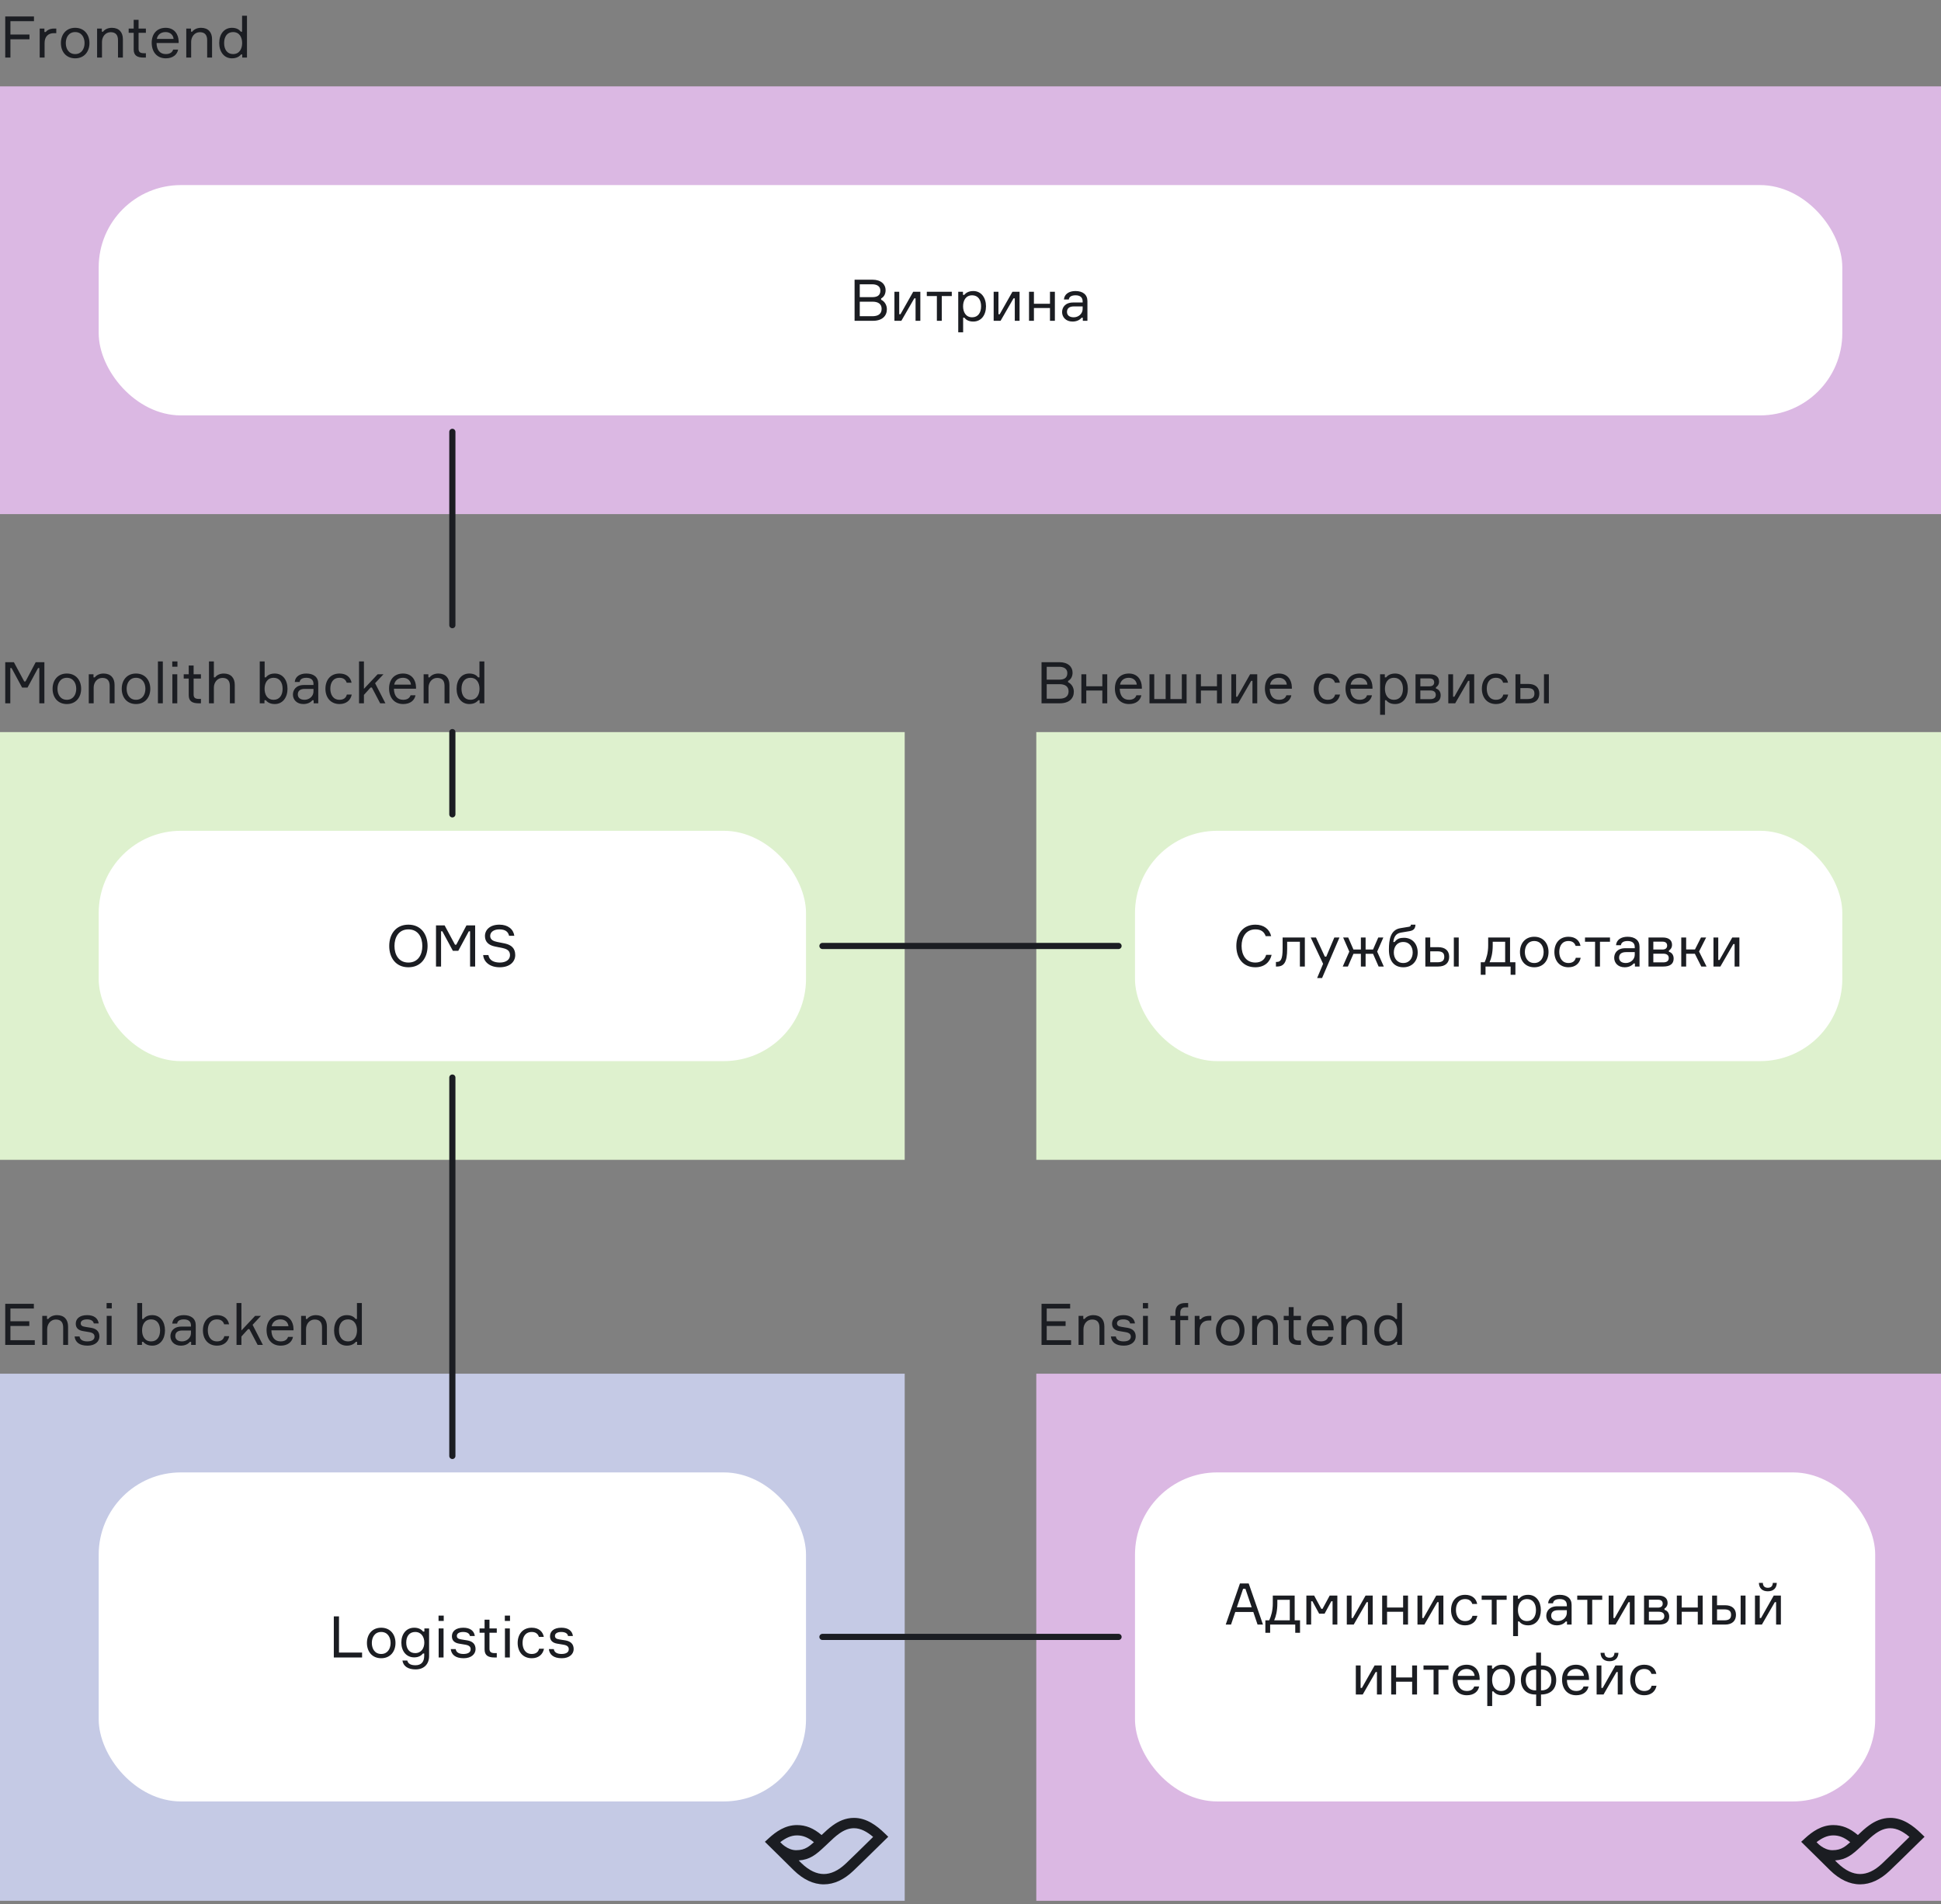
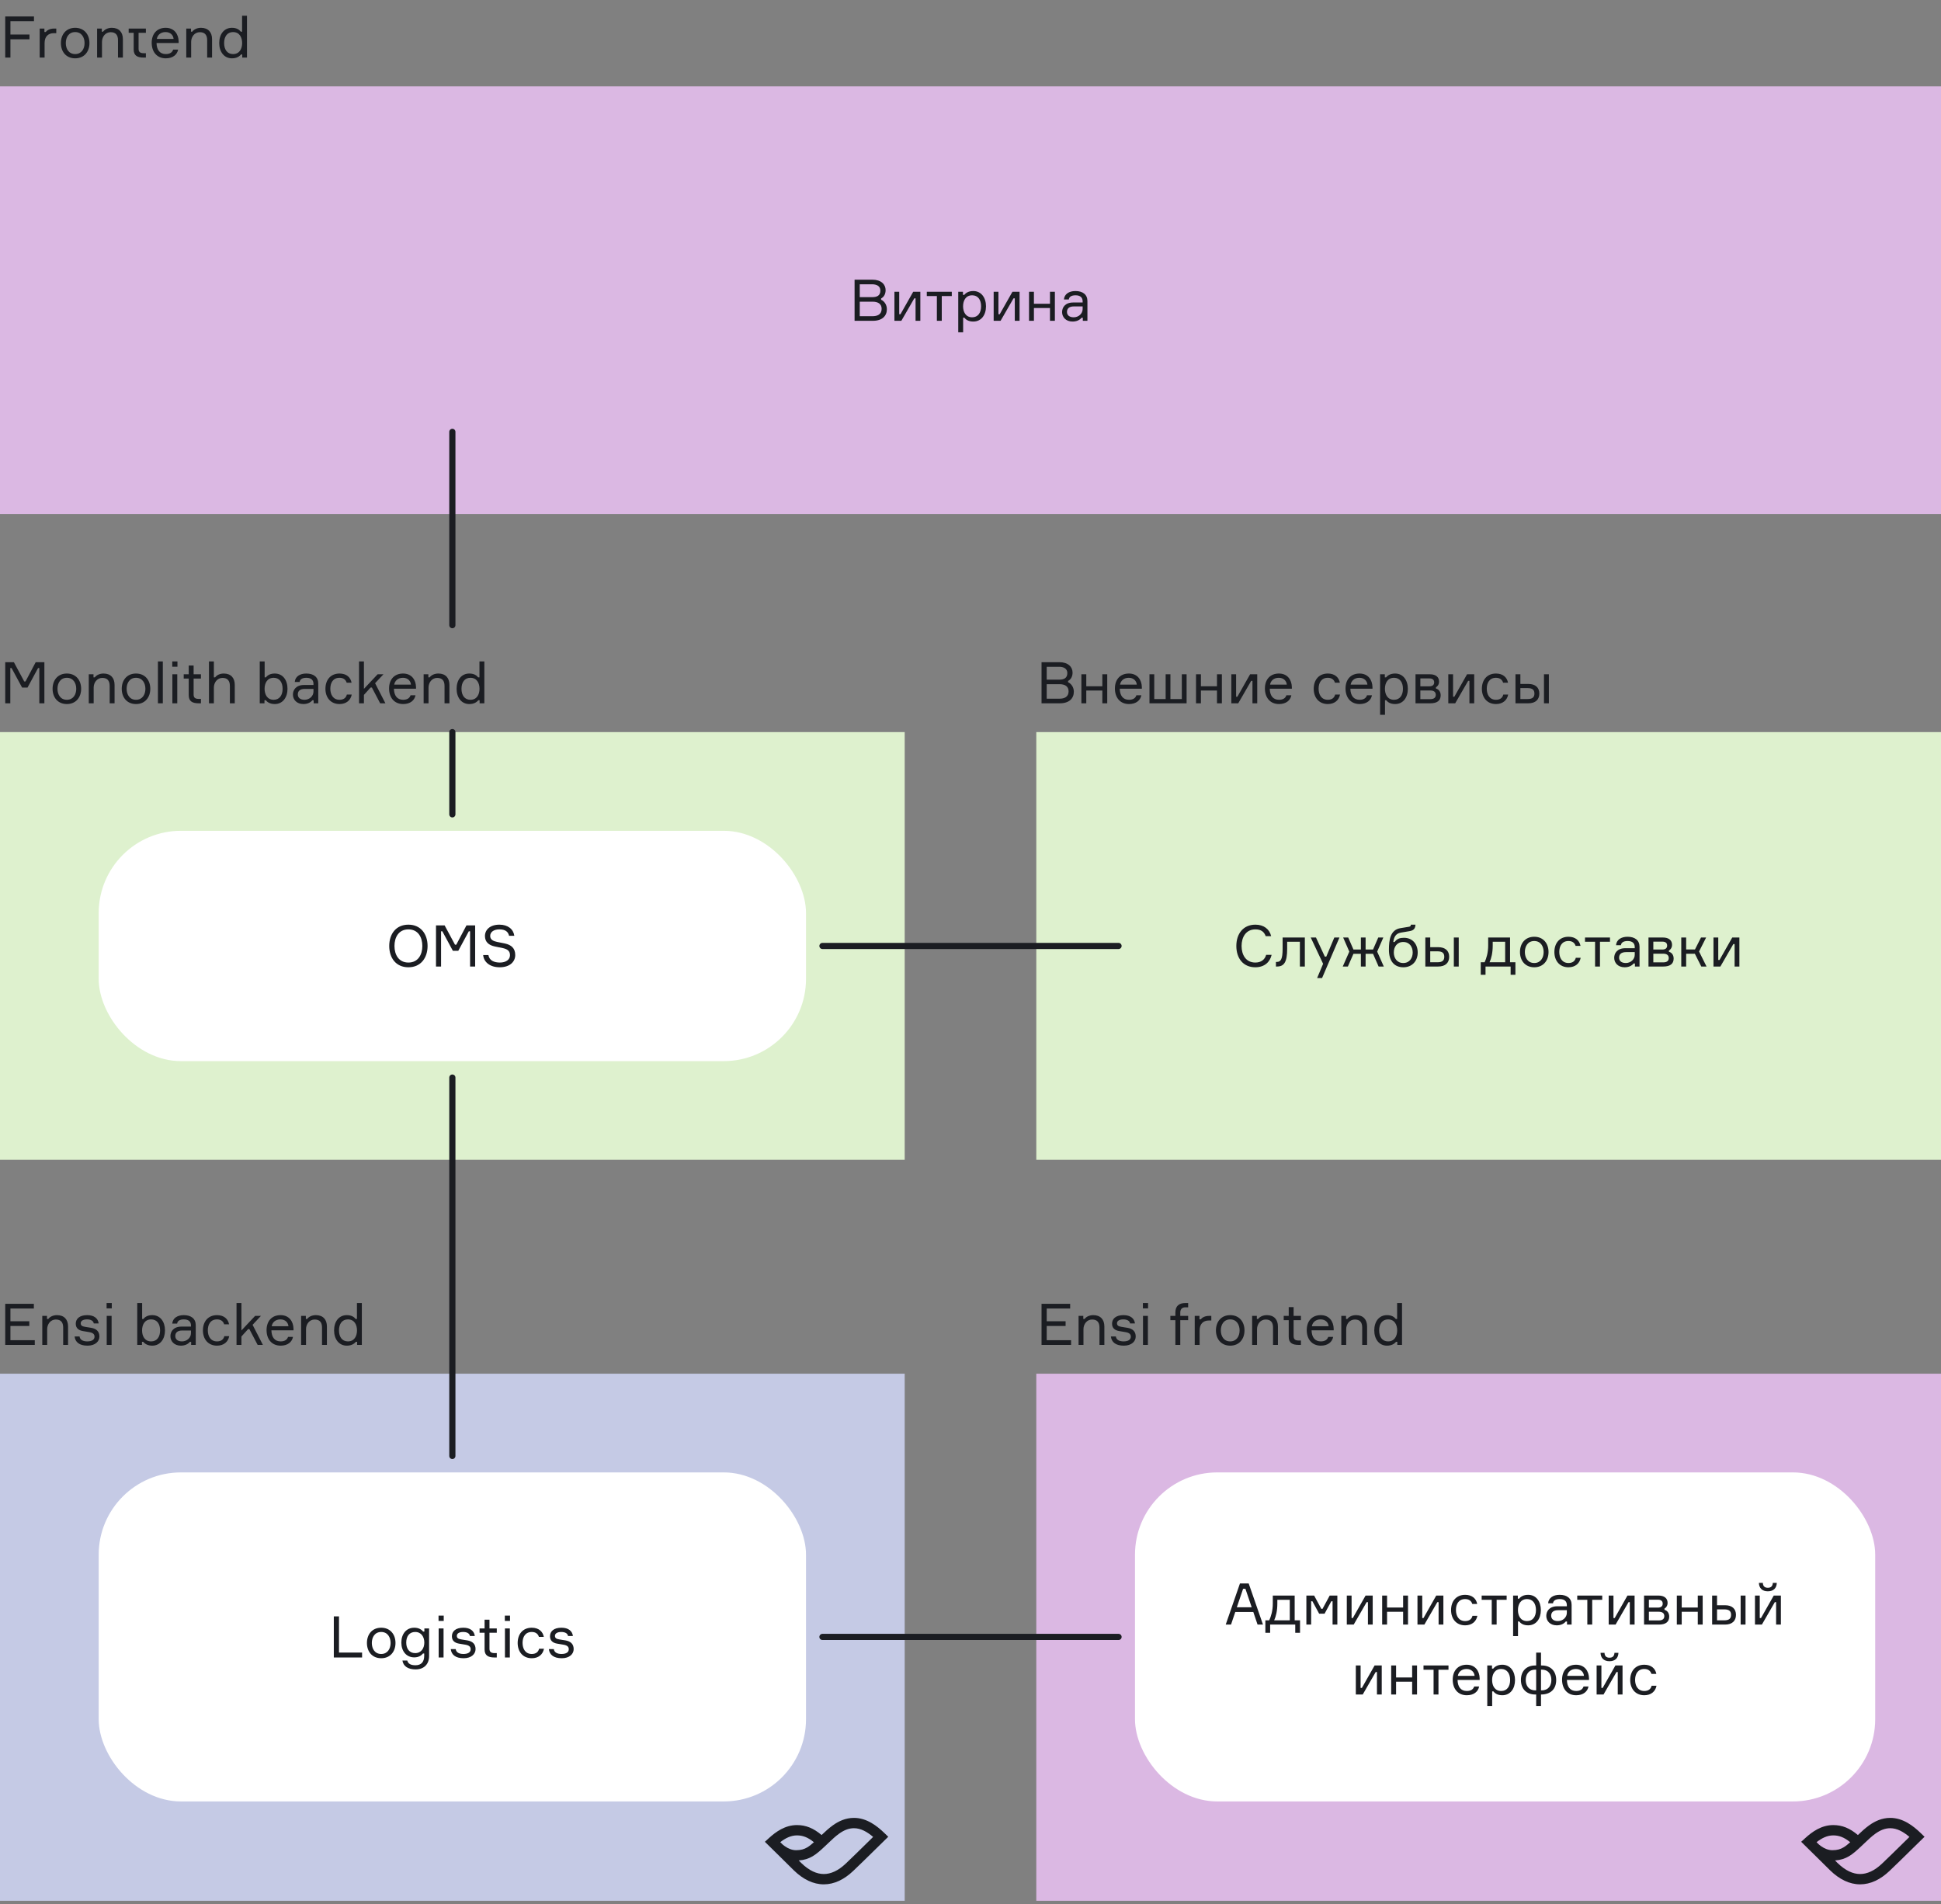
<svg xmlns="http://www.w3.org/2000/svg" width="472" height="463" viewBox="0 0 472 463" fill="none">
  <rect x="0" y="0" width="472" height="463" fill="#808080" stroke="none" />
-   <path d="M8.26 5.152V4.004H1.274V14H2.534V9.548H7.168V8.4H2.534V5.152H8.26ZM13.684 6.944H13.152C12.13 6.944 11.458 7.35 11.108 7.784H10.8V6.944H9.652V14H10.842V10.472C10.842 8.918 11.696 8.064 13.096 8.064H13.684V6.944ZM18.282 6.762C16.07 6.762 14.81 8.386 14.81 10.472C14.81 12.558 16.07 14.182 18.282 14.182C20.48 14.182 21.754 12.558 21.754 10.472C21.754 8.386 20.48 6.762 18.282 6.762ZM18.282 13.146C16.714 13.146 16 11.858 16 10.472C16 9.086 16.714 7.798 18.282 7.798C19.836 7.798 20.564 9.086 20.564 10.472C20.564 11.858 19.836 13.146 18.282 13.146ZM29.883 14V9.52C29.883 7.826 28.931 6.762 27.195 6.762C26.243 6.762 25.459 7.154 25.067 7.7H24.759V6.944H23.611V14H24.801V10.178C24.801 8.932 25.641 7.826 26.901 7.826C28.091 7.826 28.693 8.47 28.693 9.772V14H29.883ZM33.698 6.944V4.816H32.508V6.944H31.29V7.98H32.508V12.026C32.508 13.524 33.404 14 34.93 14H35.476V12.936H34.958C34.006 12.936 33.698 12.572 33.698 11.858V7.98H35.476V6.944H33.698ZM43.442 10.052C43.4 8.316 42.392 6.762 40.292 6.762C38.15 6.762 36.89 8.232 36.89 10.402C36.89 12.572 38.122 14.182 40.32 14.182C42.07 14.182 43.092 13.258 43.316 12.054H42.112C41.902 12.726 41.314 13.146 40.32 13.146C38.864 13.146 38.108 12.138 38.066 10.458H43.442V10.052ZM40.264 7.798C41.454 7.798 42.14 8.568 42.21 9.464H38.136C38.29 8.568 38.99 7.798 40.264 7.798ZM51.566 14V9.52C51.566 7.826 50.614 6.762 48.879 6.762C47.926 6.762 47.142 7.154 46.751 7.7H46.443V6.944H45.294V14H46.484V10.178C46.484 8.932 47.325 7.826 48.584 7.826C49.775 7.826 50.377 8.47 50.377 9.772V14H51.566ZM58.868 3.822V7.7H58.56C58.168 7.196 57.524 6.762 56.404 6.762C54.458 6.762 53.31 8.344 53.31 10.472C53.31 12.558 54.458 14.182 56.404 14.182C57.524 14.182 58.21 13.734 58.602 13.244H58.91V14H60.058V3.822H58.868ZM56.67 13.146C55.256 13.146 54.5 12.04 54.5 10.472C54.5 8.904 55.256 7.798 56.67 7.798C58.238 7.798 58.882 9.086 58.882 10.472C58.882 11.858 58.238 13.146 56.67 13.146Z" fill="#1B1D22" />
+   <path d="M8.26 5.152V4.004H1.274V14H2.534V9.548H7.168V8.4H2.534V5.152H8.26ZM13.684 6.944H13.152C12.13 6.944 11.458 7.35 11.108 7.784H10.8V6.944H9.652V14H10.842V10.472C10.842 8.918 11.696 8.064 13.096 8.064H13.684V6.944ZM18.282 6.762C16.07 6.762 14.81 8.386 14.81 10.472C14.81 12.558 16.07 14.182 18.282 14.182C20.48 14.182 21.754 12.558 21.754 10.472C21.754 8.386 20.48 6.762 18.282 6.762ZM18.282 13.146C16.714 13.146 16 11.858 16 10.472C16 9.086 16.714 7.798 18.282 7.798C19.836 7.798 20.564 9.086 20.564 10.472C20.564 11.858 19.836 13.146 18.282 13.146ZM29.883 14V9.52C29.883 7.826 28.931 6.762 27.195 6.762C26.243 6.762 25.459 7.154 25.067 7.7H24.759V6.944H23.611V14H24.801V10.178C24.801 8.932 25.641 7.826 26.901 7.826C28.091 7.826 28.693 8.47 28.693 9.772V14H29.883ZM33.698 6.944H32.508V6.944H31.29V7.98H32.508V12.026C32.508 13.524 33.404 14 34.93 14H35.476V12.936H34.958C34.006 12.936 33.698 12.572 33.698 11.858V7.98H35.476V6.944H33.698ZM43.442 10.052C43.4 8.316 42.392 6.762 40.292 6.762C38.15 6.762 36.89 8.232 36.89 10.402C36.89 12.572 38.122 14.182 40.32 14.182C42.07 14.182 43.092 13.258 43.316 12.054H42.112C41.902 12.726 41.314 13.146 40.32 13.146C38.864 13.146 38.108 12.138 38.066 10.458H43.442V10.052ZM40.264 7.798C41.454 7.798 42.14 8.568 42.21 9.464H38.136C38.29 8.568 38.99 7.798 40.264 7.798ZM51.566 14V9.52C51.566 7.826 50.614 6.762 48.879 6.762C47.926 6.762 47.142 7.154 46.751 7.7H46.443V6.944H45.294V14H46.484V10.178C46.484 8.932 47.325 7.826 48.584 7.826C49.775 7.826 50.377 8.47 50.377 9.772V14H51.566ZM58.868 3.822V7.7H58.56C58.168 7.196 57.524 6.762 56.404 6.762C54.458 6.762 53.31 8.344 53.31 10.472C53.31 12.558 54.458 14.182 56.404 14.182C57.524 14.182 58.21 13.734 58.602 13.244H58.91V14H60.058V3.822H58.868ZM56.67 13.146C55.256 13.146 54.5 12.04 54.5 10.472C54.5 8.904 55.256 7.798 56.67 7.798C58.238 7.798 58.882 9.086 58.882 10.472C58.882 11.858 58.238 13.146 56.67 13.146Z" fill="#1B1D22" />
  <rect width="472" height="104" transform="translate(0 21)" fill="#DBB8E3" />
-   <rect x="24" y="45" width="424" height="56" rx="20" fill="white" />
  <path d="M214.265 72.568C214.993 72.176 215.357 71.434 215.357 70.538C215.357 69.166 214.279 68.004 212.165 68.004H207.811V78H212.277C214.559 78 215.665 76.782 215.665 75.186C215.665 74.164 215.105 73.268 214.265 72.876V72.568ZM209.071 69.124H212.109C213.117 69.124 214.083 69.516 214.083 70.65C214.083 71.882 213.243 72.246 212.137 72.246H209.071V69.124ZM209.071 76.88V73.352H212.207C213.383 73.352 214.391 73.8 214.391 75.088C214.391 76.474 213.327 76.88 212.193 76.88H209.071ZM219.182 78L222.332 72.54H222.64V78H223.802V70.944H222.066L218.972 76.404H218.664V70.944H217.502V78H219.182ZM225.373 71.98H227.823V78H229.013V71.98H231.449V70.944H225.373V71.98ZM236.407 71.798C237.821 71.798 238.577 72.904 238.577 74.472C238.577 76.04 237.821 77.146 236.407 77.146C234.839 77.146 234.195 75.858 234.195 74.472C234.195 73.086 234.839 71.798 236.407 71.798ZM233.019 70.944V80.8H234.209V77.244H234.517C234.895 77.748 235.553 78.182 236.673 78.182C238.619 78.182 239.767 76.6 239.767 74.472C239.767 72.386 238.619 70.762 236.673 70.762C235.553 70.762 234.867 71.21 234.475 71.7H234.167V70.944H233.019ZM243.312 78L246.462 72.54H246.77V78H247.932V70.944H246.196L243.102 76.404H242.794V70.944H241.632V78H243.312ZM256.518 78V70.944H255.328V73.856H251.422V70.944H250.232V78H251.422V74.892H255.328V78H256.518ZM263.312 78H264.432V73.198C264.432 71.616 263.298 70.762 261.52 70.762C259.938 70.762 258.818 71.518 258.72 72.82H259.91C259.966 72.204 260.498 71.798 261.548 71.798C262.78 71.798 263.27 72.414 263.27 73.268V73.548H260.974C259.014 73.548 258.272 74.752 258.272 75.886C258.272 77.09 259.182 78.182 260.806 78.182C261.814 78.182 262.57 77.804 263.004 77.258H263.312V78ZM261.1 77.146C260.05 77.146 259.462 76.642 259.462 75.844C259.462 75.004 259.994 74.5 261.156 74.5H263.27V75.144C263.27 76.264 262.276 77.146 261.1 77.146Z" fill="#1B1D22" />
  <path d="M1.274 171H2.506V162.432H2.814L5.376 167.178H6.692L9.254 162.432H9.562V171H10.794V161.004H8.68L6.202 165.694H5.894L3.374 161.004H1.274V171ZM16.258 163.762C14.046 163.762 12.786 165.386 12.786 167.472C12.786 169.558 14.046 171.182 16.258 171.182C18.456 171.182 19.73 169.558 19.73 167.472C19.73 165.386 18.456 163.762 16.258 163.762ZM16.258 170.146C14.69 170.146 13.976 168.858 13.976 167.472C13.976 166.086 14.69 164.798 16.258 164.798C17.812 164.798 18.54 166.086 18.54 167.472C18.54 168.858 17.812 170.146 16.258 170.146ZM27.86 171V166.52C27.86 164.826 26.907 163.762 25.172 163.762C24.22 163.762 23.436 164.154 23.044 164.7H22.735V163.944H21.587V171H22.777V167.178C22.777 165.932 23.617 164.826 24.878 164.826C26.067 164.826 26.669 165.47 26.669 166.772V171H27.86ZM33.075 163.762C30.863 163.762 29.603 165.386 29.603 167.472C29.603 169.558 30.863 171.182 33.075 171.182C35.273 171.182 36.547 169.558 36.547 167.472C36.547 165.386 35.273 163.762 33.075 163.762ZM33.075 170.146C31.507 170.146 30.793 168.858 30.793 167.472C30.793 166.086 31.507 164.798 33.075 164.798C34.629 164.798 35.357 166.086 35.357 167.472C35.357 168.858 34.629 170.146 33.075 170.146ZM38.404 160.822V171H39.594V160.822H38.404ZM43.15 162.11V160.822H41.89V162.11H43.15ZM43.108 163.944H41.918V171H43.108V163.944ZM47.083 163.944V161.816H45.893V163.944H44.675V164.98H45.893V169.026C45.893 170.524 46.789 171 48.315 171H48.861V169.936H48.343C47.391 169.936 47.083 169.572 47.083 168.858V164.98H48.861V163.944H47.083ZM57.09 171V166.52C57.09 164.826 56.138 163.762 54.416 163.762C53.464 163.762 52.694 164.154 52.316 164.7H52.008V160.822H50.818V171H52.008V167.178C52.008 165.932 52.848 164.826 54.108 164.826C55.298 164.826 55.9 165.498 55.9 166.772V171H57.09ZM66.818 163.762C65.698 163.762 65.04 164.196 64.662 164.7H64.354V160.822H63.164V171H64.312V170.244H64.62C65.012 170.734 65.698 171.182 66.818 171.182C68.764 171.182 69.912 169.558 69.912 167.472C69.912 165.344 68.764 163.762 66.818 163.762ZM66.552 170.146C64.984 170.146 64.34 168.858 64.34 167.472C64.34 166.086 64.984 164.798 66.552 164.798C67.966 164.798 68.722 165.904 68.722 167.472C68.722 169.04 67.966 170.146 66.552 170.146ZM76.271 171H77.391V166.198C77.391 164.616 76.257 163.762 74.479 163.762C72.897 163.762 71.777 164.518 71.679 165.82H72.869C72.925 165.204 73.457 164.798 74.507 164.798C75.739 164.798 76.229 165.414 76.229 166.268V166.548H73.933C71.973 166.548 71.231 167.752 71.231 168.886C71.231 170.09 72.141 171.182 73.765 171.182C74.773 171.182 75.529 170.804 75.963 170.258H76.271V171ZM74.059 170.146C73.009 170.146 72.421 169.642 72.421 168.844C72.421 168.004 72.953 167.5 74.115 167.5H76.229V168.144C76.229 169.264 75.235 170.146 74.059 170.146ZM84.344 168.872C84.162 169.656 83.574 170.146 82.566 170.146C80.984 170.146 80.326 168.858 80.326 167.444C80.326 166.044 80.97 164.798 82.566 164.798C83.532 164.798 84.078 165.274 84.302 165.988H85.492C85.254 164.686 84.246 163.762 82.566 163.762C80.368 163.762 79.136 165.344 79.136 167.472C79.136 169.558 80.368 171.182 82.566 171.182C84.204 171.182 85.268 170.258 85.534 168.872H84.344ZM93.72 171L91.214 166.114L93.244 163.944H91.83L88.498 167.486V160.822H87.308V171H88.498V168.956L90.122 167.164H90.43L92.446 171H93.72ZM101.164 167.052C101.122 165.316 100.114 163.762 98.014 163.762C95.872 163.762 94.612 165.232 94.612 167.402C94.612 169.572 95.844 171.182 98.042 171.182C99.792 171.182 100.814 170.258 101.038 169.054H99.834C99.624 169.726 99.036 170.146 98.042 170.146C96.586 170.146 95.83 169.138 95.788 167.458H101.164V167.052ZM97.986 164.798C99.176 164.798 99.862 165.568 99.932 166.464H95.858C96.012 165.568 96.712 164.798 97.986 164.798ZM109.289 171V166.52C109.289 164.826 108.337 163.762 106.601 163.762C105.649 163.762 104.865 164.154 104.473 164.7H104.165V163.944H103.017V171H104.207V167.178C104.207 165.932 105.047 164.826 106.307 164.826C107.497 164.826 108.099 165.47 108.099 166.772V171H109.289ZM116.59 160.822V164.7H116.282C115.89 164.196 115.246 163.762 114.126 163.762C112.18 163.762 111.032 165.344 111.032 167.472C111.032 169.558 112.18 171.182 114.126 171.182C115.246 171.182 115.932 170.734 116.324 170.244H116.632V171H117.78V160.822H116.59ZM114.392 170.146C112.978 170.146 112.222 169.04 112.222 167.472C112.222 165.904 112.978 164.798 114.392 164.798C115.96 164.798 116.604 166.086 116.604 167.472C116.604 168.858 115.96 170.146 114.392 170.146Z" fill="#1B1D22" />
  <rect width="220" height="104" transform="translate(0 178)" fill="#DEF1CE" />
  <rect x="24" y="202" width="172" height="56" rx="20" fill="white" />
  <path d="M99.313 224.822C96.261 224.822 94.651 227.132 94.651 230.002C94.651 232.872 96.261 235.182 99.313 235.182C102.351 235.182 103.975 232.872 103.975 230.002C103.975 227.132 102.351 224.822 99.313 224.822ZM99.313 234.034C96.933 234.034 95.925 232.088 95.925 230.002C95.925 227.916 96.933 225.97 99.313 225.97C101.693 225.97 102.701 227.916 102.701 230.002C102.701 232.088 101.693 234.034 99.313 234.034ZM106.024 235H107.256V226.432H107.564L110.126 231.178H111.442L114.004 226.432H114.312V235H115.544V225.004H113.43L110.952 229.694H110.644L108.124 225.004H106.024V235ZM120.896 229.022C120.056 228.84 119.202 228.532 119.202 227.566C119.202 226.516 120.21 225.97 121.414 225.97C122.87 225.97 123.556 226.516 123.794 227.524H125.068C124.844 225.914 123.514 224.822 121.442 224.822C119.188 224.822 117.928 226.04 117.928 227.594C117.928 229.05 118.894 229.834 120.35 230.128C120.84 230.24 121.82 230.422 122.324 230.534C123.304 230.758 124.018 231.164 124.018 232.242C124.018 233.39 122.954 234.034 121.568 234.034C120.196 234.034 118.992 233.572 118.768 232.214H117.494C117.648 233.95 119.174 235.182 121.512 235.182C124.046 235.182 125.292 233.782 125.292 232.214C125.292 230.506 124.284 229.736 122.786 229.4C122.268 229.288 121.33 229.092 120.896 229.022Z" fill="#1B1D22" />
  <path d="M259.728 165.568C260.456 165.176 260.82 164.434 260.82 163.538C260.82 162.166 259.742 161.004 257.628 161.004H253.274V171H257.74C260.022 171 261.128 169.782 261.128 168.186C261.128 167.164 260.568 166.268 259.728 165.876V165.568ZM254.534 162.124H257.572C258.58 162.124 259.546 162.516 259.546 163.65C259.546 164.882 258.706 165.246 257.6 165.246H254.534V162.124ZM254.534 169.88V166.352H257.67C258.846 166.352 259.854 166.8 259.854 168.088C259.854 169.474 258.79 169.88 257.656 169.88H254.534ZM269.25 171V163.944H268.06V166.856H264.154V163.944H262.964V171H264.154V167.892H268.06V171H269.25ZM277.668 167.052C277.626 165.316 276.618 163.762 274.518 163.762C272.376 163.762 271.116 165.232 271.116 167.402C271.116 169.572 272.348 171.182 274.546 171.182C276.296 171.182 277.318 170.258 277.542 169.054H276.338C276.128 169.726 275.54 170.146 274.546 170.146C273.09 170.146 272.334 169.138 272.292 167.458H277.668V167.052ZM274.49 164.798C275.68 164.798 276.366 165.568 276.436 166.464H272.362C272.516 165.568 273.216 164.798 274.49 164.798ZM287.389 163.944V169.964H284.617V163.944H283.455V169.964H280.683V163.944H279.521V171H288.551V163.944H287.389ZM297.127 171V163.944H295.937V166.856H292.031V163.944H290.841V171H292.031V167.892H295.937V171H297.127ZM301.107 171L304.257 165.54H304.565V171H305.727V163.944H303.991L300.897 169.404H300.589V163.944H299.427V171H301.107ZM314.145 167.052C314.103 165.316 313.095 163.762 310.995 163.762C308.853 163.762 307.593 165.232 307.593 167.402C307.593 169.572 308.825 171.182 311.023 171.182C312.773 171.182 313.795 170.258 314.019 169.054H312.815C312.605 169.726 312.017 170.146 311.023 170.146C309.567 170.146 308.811 169.138 308.769 167.458H314.145V167.052ZM310.967 164.798C312.157 164.798 312.843 165.568 312.913 166.464H308.839C308.993 165.568 309.693 164.798 310.967 164.798ZM324.668 168.872C324.486 169.656 323.898 170.146 322.89 170.146C321.308 170.146 320.65 168.858 320.65 167.444C320.65 166.044 321.294 164.798 322.89 164.798C323.856 164.798 324.402 165.274 324.626 165.988H325.816C325.578 164.686 324.57 163.762 322.89 163.762C320.692 163.762 319.46 165.344 319.46 167.472C319.46 169.558 320.692 171.182 322.89 171.182C324.528 171.182 325.592 170.258 325.858 168.872H324.668ZM333.75 167.052C333.708 165.316 332.7 163.762 330.6 163.762C328.458 163.762 327.198 165.232 327.198 167.402C327.198 169.572 328.43 171.182 330.628 171.182C332.378 171.182 333.4 170.258 333.624 169.054H332.42C332.21 169.726 331.622 170.146 330.628 170.146C329.172 170.146 328.416 169.138 328.374 167.458H333.75V167.052ZM330.572 164.798C331.762 164.798 332.448 165.568 332.518 166.464H328.444C328.598 165.568 329.298 164.798 330.572 164.798ZM338.991 164.798C340.405 164.798 341.161 165.904 341.161 167.472C341.161 169.04 340.405 170.146 338.991 170.146C337.423 170.146 336.779 168.858 336.779 167.472C336.779 166.086 337.423 164.798 338.991 164.798ZM335.603 163.944V173.8H336.793V170.244H337.101C337.479 170.748 338.137 171.182 339.257 171.182C341.203 171.182 342.351 169.6 342.351 167.472C342.351 165.386 341.203 163.762 339.257 163.762C338.137 163.762 337.451 164.21 337.059 164.7H336.751V163.944H335.603ZM349.186 167.108C349.578 166.898 349.942 166.408 349.942 165.722C349.942 164.602 349.13 163.944 347.716 163.944H344.216V171H347.842C349.452 171 350.334 170.356 350.334 169.068C350.334 168.158 349.844 167.584 349.186 167.416V167.108ZM345.392 169.992V167.878H347.772C348.794 167.878 349.144 168.34 349.144 168.942C349.144 169.544 348.794 169.992 347.772 169.992H345.392ZM345.392 164.952H347.604C348.458 164.952 348.752 165.372 348.752 165.918C348.752 166.422 348.458 166.87 347.604 166.87H345.392V164.952ZM353.867 171L357.017 165.54H357.325V171H358.487V163.944H356.751L353.657 169.404H353.349V163.944H352.187V171H353.867ZM365.561 168.872C365.379 169.656 364.791 170.146 363.783 170.146C362.201 170.146 361.543 168.858 361.543 167.444C361.543 166.044 362.187 164.798 363.783 164.798C364.749 164.798 365.295 165.274 365.519 165.988H366.709C366.471 164.686 365.463 163.762 363.783 163.762C361.585 163.762 360.353 165.344 360.353 167.472C360.353 169.558 361.585 171.182 363.783 171.182C365.421 171.182 366.485 170.258 366.751 168.872H365.561ZM368.525 163.944V171H371.661C373.383 171 374.321 170.104 374.321 168.634C374.321 167.178 373.383 166.296 371.661 166.296H369.715V163.944H368.525ZM369.715 167.304H371.493C372.725 167.304 373.131 167.794 373.131 168.634C373.131 169.46 372.725 169.964 371.493 169.964H369.715V167.304ZM375.455 163.944V171H376.645V163.944H375.455Z" fill="#1B1D22" />
  <rect width="220" height="104" transform="translate(252 178)" fill="#DEF1CE" />
-   <rect x="276" y="202" width="172" height="56" rx="20" fill="white" />
  <path d="M307.897 232.158C307.575 233.32 306.665 234.034 305.265 234.034C302.941 234.034 301.919 232.13 301.919 230.002C301.919 227.888 302.955 225.97 305.279 225.97C306.665 225.97 307.407 226.558 307.785 227.622H309.115C308.709 225.9 307.309 224.822 305.279 224.822C302.311 224.822 300.645 227.034 300.645 230.002C300.645 232.97 302.283 235.182 305.265 235.182C307.463 235.182 308.821 233.936 309.227 232.158H307.897ZM310.274 235H310.512C312.248 235 313.004 233.95 313.004 230.702V228.98H316.098V235H317.302V227.944H311.898V230.674C311.898 233.18 311.464 233.88 310.512 233.88H310.274V235ZM321.493 237.8L325.721 227.944H324.475L322.515 232.592H322.165L320.009 227.944H318.735L321.745 234.342L320.289 237.8H321.493ZM329.125 231.906H330.931V235H332.079V231.906H333.885L335.243 235H336.503L334.893 231.374L336.391 227.944H335.159L333.885 230.87H332.079V227.944H330.931V230.87H329.125L327.851 227.944H326.619L328.117 231.374L326.521 235H327.767L329.125 231.906ZM341.403 228.014C340.409 228.014 339.723 228.252 339.121 229.036H338.813C338.967 227.86 339.387 226.978 340.647 226.754L342.817 226.39C343.909 226.194 344.161 225.62 344.203 224.822H343.097C343.055 225.228 342.929 225.298 342.411 225.368L340.535 225.676C338.085 226.082 337.749 228.532 337.749 230.912C337.749 233.656 339.023 235.182 341.263 235.182C343.447 235.182 344.749 233.6 344.749 231.598C344.749 229.596 343.531 228.014 341.403 228.014ZM341.235 234.146C339.667 234.146 338.939 232.886 338.939 231.584C338.939 230.268 339.667 229.036 341.235 229.036C342.803 229.036 343.531 230.268 343.531 231.584C343.531 232.886 342.803 234.146 341.235 234.146ZM346.605 227.944V235H349.741C351.463 235 352.401 234.104 352.401 232.634C352.401 231.178 351.463 230.296 349.741 230.296H347.795V227.944H346.605ZM347.795 231.304H349.573C350.805 231.304 351.211 231.794 351.211 232.634C351.211 233.46 350.805 233.964 349.573 233.964H347.795V231.304ZM353.535 227.944V235H354.725V227.944H353.535ZM367.205 233.964V227.944H361.885V229.876C361.885 231.626 361.465 233.012 361.017 233.964H360.079V237.002H361.241V235H367.345V237.002H368.507V233.964H367.205ZM366.015 233.964H362.221C362.655 233.012 362.991 231.654 362.991 229.876V228.98H366.015V233.964ZM373.09 227.762C370.878 227.762 369.618 229.386 369.618 231.472C369.618 233.558 370.878 235.182 373.09 235.182C375.288 235.182 376.562 233.558 376.562 231.472C376.562 229.386 375.288 227.762 373.09 227.762ZM373.09 234.146C371.522 234.146 370.808 232.858 370.808 231.472C370.808 230.086 371.522 228.798 373.09 228.798C374.644 228.798 375.372 230.086 375.372 231.472C375.372 232.858 374.644 234.146 373.09 234.146ZM383.193 232.872C383.011 233.656 382.423 234.146 381.415 234.146C379.833 234.146 379.175 232.858 379.175 231.444C379.175 230.044 379.819 228.798 381.415 228.798C382.381 228.798 382.927 229.274 383.151 229.988H384.341C384.103 228.686 383.095 227.762 381.415 227.762C379.217 227.762 377.985 229.344 377.985 231.472C377.985 233.558 379.217 235.182 381.415 235.182C383.053 235.182 384.117 234.258 384.383 232.872H383.193ZM385.43 228.98H387.88V235H389.07V228.98H391.506V227.944H385.43V228.98ZM397.57 235H398.69V230.198C398.69 228.616 397.556 227.762 395.778 227.762C394.196 227.762 393.076 228.518 392.978 229.82H394.168C394.224 229.204 394.756 228.798 395.806 228.798C397.038 228.798 397.528 229.414 397.528 230.268V230.548H395.232C393.272 230.548 392.53 231.752 392.53 232.886C392.53 234.09 393.44 235.182 395.064 235.182C396.072 235.182 396.828 234.804 397.262 234.258H397.57V235ZM395.358 234.146C394.308 234.146 393.72 233.642 393.72 232.844C393.72 232.004 394.252 231.5 395.414 231.5H397.528V232.144C397.528 233.264 396.534 234.146 395.358 234.146ZM405.839 231.108C406.231 230.898 406.595 230.408 406.595 229.722C406.595 228.602 405.783 227.944 404.369 227.944H400.869V235H404.495C406.105 235 406.987 234.356 406.987 233.068C406.987 232.158 406.497 231.584 405.839 231.416V231.108ZM402.045 233.992V231.878H404.425C405.447 231.878 405.797 232.34 405.797 232.942C405.797 233.544 405.447 233.992 404.425 233.992H402.045ZM402.045 228.952H404.257C405.111 228.952 405.405 229.372 405.405 229.918C405.405 230.422 405.111 230.87 404.257 230.87H402.045V228.952ZM413.711 235H414.985L413.165 231.346L414.887 227.944H413.641L412.171 230.856H410.029V227.944H408.839V235H410.029V231.892H412.143L413.711 235ZM418.353 235L421.503 229.54H421.811V235H422.973V227.944H421.237L418.143 233.404H417.835V227.944H416.673V235H418.353Z" fill="#1B1D22" />
  <path d="M272 230L200 230" stroke="#1B1D22" stroke-width="1.5" stroke-linecap="round" />
  <path d="M110 178L110 198" stroke="#1B1D22" stroke-width="1.5" stroke-linecap="round" />
  <path d="M110 105L110 152" stroke="#1B1D22" stroke-width="1.5" stroke-linecap="round" />
  <path d="M2.534 325.852V322.394H7.126V321.246H2.534V318.152H8.232V317.004H1.274V327H8.456V325.852H2.534ZM16.553 327V322.52C16.553 320.826 15.601 319.762 13.865 319.762C12.913 319.762 12.129 320.154 11.737 320.7H11.429V319.944H10.281V327H11.471V323.178C11.471 321.932 12.311 320.826 13.571 320.826C14.761 320.826 15.363 321.47 15.363 322.772V327H16.553ZM20.69 322.604C19.976 322.492 19.626 322.282 19.626 321.736C19.626 321.134 20.242 320.798 21.152 320.798C22.034 320.798 22.706 321.106 22.804 321.778H23.994C23.84 320.546 22.874 319.762 21.208 319.762C19.304 319.762 18.422 320.672 18.422 321.848C18.422 322.912 19.108 323.444 20.116 323.626L21.698 323.892C22.594 324.046 22.986 324.382 22.986 324.998C22.986 325.768 22.286 326.146 21.222 326.146C20.158 326.146 19.458 325.754 19.346 324.956H18.142C18.296 326.3 19.276 327.182 21.278 327.182C23.182 327.182 24.176 326.132 24.176 324.97C24.176 323.682 23.392 323.052 22.16 322.842L21.362 322.716L20.69 322.604ZM27.181 318.11V316.822H25.921V318.11H27.181ZM27.139 319.944H25.949V327H27.139V319.944ZM37.027 319.762C35.907 319.762 35.249 320.196 34.871 320.7H34.563V316.822H33.373V327H34.521V326.244H34.829C35.221 326.734 35.907 327.182 37.027 327.182C38.973 327.182 40.121 325.558 40.121 323.472C40.121 321.344 38.973 319.762 37.027 319.762ZM36.761 326.146C35.193 326.146 34.549 324.858 34.549 323.472C34.549 322.086 35.193 320.798 36.761 320.798C38.175 320.798 38.931 321.904 38.931 323.472C38.931 325.04 38.175 326.146 36.761 326.146ZM46.48 327H47.6V322.198C47.6 320.616 46.466 319.762 44.688 319.762C43.106 319.762 41.986 320.518 41.888 321.82H43.078C43.134 321.204 43.666 320.798 44.716 320.798C45.948 320.798 46.438 321.414 46.438 322.268V322.548H44.142C42.182 322.548 41.44 323.752 41.44 324.886C41.44 326.09 42.35 327.182 43.974 327.182C44.982 327.182 45.738 326.804 46.172 326.258H46.48V327ZM44.268 326.146C43.218 326.146 42.63 325.642 42.63 324.844C42.63 324.004 43.162 323.5 44.324 323.5H46.438V324.144C46.438 325.264 45.444 326.146 44.268 326.146ZM54.553 324.872C54.371 325.656 53.783 326.146 52.775 326.146C51.193 326.146 50.535 324.858 50.535 323.444C50.535 322.044 51.179 320.798 52.775 320.798C53.741 320.798 54.287 321.274 54.511 321.988H55.701C55.463 320.686 54.455 319.762 52.775 319.762C50.577 319.762 49.345 321.344 49.345 323.472C49.345 325.558 50.577 327.182 52.775 327.182C54.413 327.182 55.477 326.258 55.743 324.872H54.553ZM63.929 327L61.423 322.114L63.453 319.944H62.039L58.707 323.486V316.822H57.517V327H58.707V324.956L60.331 323.164H60.639L62.655 327H63.929ZM71.373 323.052C71.331 321.316 70.323 319.762 68.223 319.762C66.081 319.762 64.821 321.232 64.821 323.402C64.821 325.572 66.053 327.182 68.251 327.182C70.001 327.182 71.023 326.258 71.247 325.054H70.043C69.833 325.726 69.245 326.146 68.251 326.146C66.795 326.146 66.039 325.138 65.997 323.458H71.373V323.052ZM68.195 320.798C69.385 320.798 70.071 321.568 70.141 322.464H66.067C66.221 321.568 66.921 320.798 68.195 320.798ZM79.498 327V322.52C79.498 320.826 78.546 319.762 76.81 319.762C75.858 319.762 75.074 320.154 74.682 320.7H74.374V319.944H73.226V327H74.416V323.178C74.416 321.932 75.256 320.826 76.516 320.826C77.706 320.826 78.308 321.47 78.308 322.772V327H79.498ZM86.799 316.822V320.7H86.491C86.099 320.196 85.455 319.762 84.335 319.762C82.389 319.762 81.241 321.344 81.241 323.472C81.241 325.558 82.389 327.182 84.335 327.182C85.455 327.182 86.141 326.734 86.533 326.244H86.841V327H87.989V316.822H86.799ZM84.601 326.146C83.187 326.146 82.431 325.04 82.431 323.472C82.431 321.904 83.187 320.798 84.601 320.798C86.169 320.798 86.813 322.086 86.813 323.472C86.813 324.858 86.169 326.146 84.601 326.146Z" fill="#1B1D22" />
  <rect width="220" height="128.16" transform="translate(0 334)" fill="#C5CAE5" />
  <rect x="24" y="358" width="172" height="80" rx="20" fill="white" />
  <path d="M82.435 401.81V393.004H81.175V403H88.049V401.81H82.435ZM92.701 395.762C90.489 395.762 89.229 397.386 89.229 399.472C89.229 401.558 90.489 403.182 92.701 403.182C94.899 403.182 96.173 401.558 96.173 399.472C96.173 397.386 94.899 395.762 92.701 395.762ZM92.701 402.146C91.133 402.146 90.419 400.858 90.419 399.472C90.419 398.086 91.133 396.798 92.701 396.798C94.255 396.798 94.983 398.086 94.983 399.472C94.983 400.858 94.255 402.146 92.701 402.146ZM103.196 395.944V396.7H102.888C102.51 396.21 101.838 395.762 100.732 395.762C98.786 395.762 97.596 397.302 97.596 399.374C97.596 401.432 98.786 402.972 100.732 402.972C101.796 402.972 102.468 402.524 102.846 402.034H103.154V402.594C103.154 404.008 102.496 404.89 101.04 404.89C99.976 404.89 99.248 404.582 99.038 403.742H97.862C98.072 405.142 99.248 405.898 101.054 405.898C103.112 405.898 104.344 404.624 104.344 402.65V395.944H103.196ZM100.956 401.936C99.57 401.936 98.786 400.9 98.786 399.374C98.786 397.82 99.57 396.798 100.956 396.798C102.468 396.798 103.182 398.016 103.182 399.374C103.182 400.718 102.468 401.936 100.956 401.936ZM107.903 394.11V392.822H106.643V394.11H107.903ZM107.861 395.944H106.671V403H107.861V395.944ZM112.158 398.604C111.444 398.492 111.094 398.282 111.094 397.736C111.094 397.134 111.71 396.798 112.62 396.798C113.502 396.798 114.174 397.106 114.272 397.778H115.462C115.308 396.546 114.342 395.762 112.676 395.762C110.772 395.762 109.89 396.672 109.89 397.848C109.89 398.912 110.576 399.444 111.584 399.626L113.166 399.892C114.062 400.046 114.454 400.382 114.454 400.998C114.454 401.768 113.754 402.146 112.69 402.146C111.626 402.146 110.926 401.754 110.814 400.956H109.61C109.764 402.3 110.744 403.182 112.746 403.182C114.65 403.182 115.644 402.132 115.644 400.97C115.644 399.682 114.86 399.052 113.628 398.842L112.83 398.716L112.158 398.604ZM119.027 395.944V393.816H117.837V395.944H116.619V396.98H117.837V401.026C117.837 402.524 118.733 403 120.259 403H120.805V401.936H120.287C119.335 401.936 119.027 401.572 119.027 400.858V396.98H120.805V395.944H119.027ZM124.022 394.11V392.822H122.762V394.11H124.022ZM123.98 395.944H122.79V403H123.98V395.944ZM131.091 400.872C130.909 401.656 130.321 402.146 129.313 402.146C127.731 402.146 127.073 400.858 127.073 399.444C127.073 398.044 127.717 396.798 129.313 396.798C130.279 396.798 130.825 397.274 131.049 397.988H132.239C132.001 396.686 130.993 395.762 129.313 395.762C127.115 395.762 125.883 397.344 125.883 399.472C125.883 401.558 127.115 403.182 129.313 403.182C130.951 403.182 132.015 402.258 132.281 400.872H131.091ZM136.015 398.604C135.301 398.492 134.951 398.282 134.951 397.736C134.951 397.134 135.567 396.798 136.477 396.798C137.359 396.798 138.031 397.106 138.129 397.778H139.319C139.165 396.546 138.199 395.762 136.533 395.762C134.629 395.762 133.747 396.672 133.747 397.848C133.747 398.912 134.433 399.444 135.441 399.626L137.023 399.892C137.919 400.046 138.311 400.382 138.311 400.998C138.311 401.768 137.611 402.146 136.547 402.146C135.483 402.146 134.783 401.754 134.671 400.956H133.467C133.621 402.3 134.601 403.182 136.603 403.182C138.507 403.182 139.501 402.132 139.501 400.97C139.501 399.682 138.717 399.052 137.485 398.842L136.687 398.716L136.015 398.604Z" fill="#1B1D22" />
  <path fill-rule="evenodd" clip-rule="evenodd" d="M207.648 442C210.791 441.991 213.312 443.993 215.082 445.705L216 446.592L215.086 447.483C214.259 448.289 213.432 449.103 212.602 449.918C210.908 451.584 209.204 453.259 207.478 454.898C205.287 456.978 202.878 458.159 200.332 458.16C197.736 458.16 195.272 456.932 193.022 454.739L193.014 454.731C190.664 452.417 188.352 450.106 186 447.813L186.971 446.927C188.674 445.372 190.919 443.75 193.792 443.747C195.962 443.744 197.831 444.509 199.789 446.169C200.625 445.372 201.554 444.504 202.552 443.793C203.949 442.799 205.617 442.006 207.648 442ZM197.922 447.916C196.392 446.663 195.137 446.256 193.795 446.257C192.336 446.259 191.017 446.91 189.737 447.906L190.344 448.497C190.496 448.627 190.676 448.768 190.879 448.909C191.611 449.417 192.552 449.856 193.589 449.856C194.77 449.856 195.563 449.606 196.291 449.175C196.818 448.864 197.322 448.454 197.922 447.916ZM194.231 452.347C195.558 452.262 196.633 451.909 197.626 451.322C198.671 450.705 199.6 449.836 200.582 448.918C200.621 448.883 200.659 448.847 200.698 448.811C200.957 448.568 201.21 448.328 201.458 448.091C202.331 447.258 203.155 446.472 204.07 445.821C205.209 445.011 206.355 444.514 207.655 444.511C209.316 444.506 210.868 445.389 212.324 446.627C211.799 447.143 211.275 447.657 210.752 448.172C209.067 449.828 207.391 451.475 205.681 453.099C203.804 454.881 202.005 455.649 200.332 455.649C198.631 455.649 196.786 454.855 194.85 452.971L194.231 452.347Z" fill="#1B1D22" />
  <path d="M254.534 325.852V322.394H259.126V321.246H254.534V318.152H260.232V317.004H253.274V327H260.456V325.852H254.534ZM268.553 327V322.52C268.553 320.826 267.601 319.762 265.865 319.762C264.913 319.762 264.129 320.154 263.737 320.7H263.429V319.944H262.281V327H263.471V323.178C263.471 321.932 264.311 320.826 265.571 320.826C266.761 320.826 267.363 321.47 267.363 322.772V327H268.553ZM272.69 322.604C271.976 322.492 271.626 322.282 271.626 321.736C271.626 321.134 272.242 320.798 273.152 320.798C274.034 320.798 274.706 321.106 274.804 321.778H275.994C275.84 320.546 274.874 319.762 273.208 319.762C271.304 319.762 270.422 320.672 270.422 321.848C270.422 322.912 271.108 323.444 272.116 323.626L273.698 323.892C274.594 324.046 274.986 324.382 274.986 324.998C274.986 325.768 274.286 326.146 273.222 326.146C272.158 326.146 271.458 325.754 271.346 324.956H270.142C270.296 326.3 271.276 327.182 273.278 327.182C275.182 327.182 276.176 326.132 276.176 324.97C276.176 323.682 275.392 323.052 274.16 322.842L273.362 322.716L272.69 322.604ZM279.181 318.11V316.822H277.921V318.11H279.181ZM279.139 319.944H277.949V327H279.139V319.944ZM288.929 320.98V319.944H287.011V319.174C287.011 318.446 287.319 317.858 288.257 317.858H288.929V316.822H288.243C286.717 316.822 285.821 317.522 285.821 319.132V319.944H284.603V320.98H285.821V327H287.011V320.98H288.929ZM294.559 319.944H294.027C293.005 319.944 292.333 320.35 291.983 320.784H291.675V319.944H290.527V327H291.717V323.472C291.717 321.918 292.571 321.064 293.971 321.064H294.559V319.944ZM299.157 319.762C296.945 319.762 295.685 321.386 295.685 323.472C295.685 325.558 296.945 327.182 299.157 327.182C301.355 327.182 302.629 325.558 302.629 323.472C302.629 321.386 301.355 319.762 299.157 319.762ZM299.157 326.146C297.589 326.146 296.875 324.858 296.875 323.472C296.875 322.086 297.589 320.798 299.157 320.798C300.711 320.798 301.439 322.086 301.439 323.472C301.439 324.858 300.711 326.146 299.157 326.146ZM310.758 327V322.52C310.758 320.826 309.806 319.762 308.07 319.762C307.118 319.762 306.334 320.154 305.942 320.7H305.634V319.944H304.486V327H305.676V323.178C305.676 321.932 306.516 320.826 307.776 320.826C308.966 320.826 309.568 321.47 309.568 322.772V327H310.758ZM314.573 319.944V317.816H313.383V319.944H312.165V320.98H313.383V325.026C313.383 326.524 314.279 327 315.805 327H316.351V325.936H315.833C314.881 325.936 314.573 325.572 314.573 324.858V320.98H316.351V319.944H314.573ZM324.317 323.052C324.275 321.316 323.267 319.762 321.167 319.762C319.025 319.762 317.765 321.232 317.765 323.402C317.765 325.572 318.997 327.182 321.195 327.182C322.945 327.182 323.967 326.258 324.191 325.054H322.987C322.777 325.726 322.189 326.146 321.195 326.146C319.739 326.146 318.983 325.138 318.941 323.458H324.317V323.052ZM321.139 320.798C322.329 320.798 323.015 321.568 323.085 322.464H319.011C319.165 321.568 319.865 320.798 321.139 320.798ZM332.441 327V322.52C332.441 320.826 331.489 319.762 329.753 319.762C328.801 319.762 328.017 320.154 327.625 320.7H327.317V319.944H326.169V327H327.359V323.178C327.359 321.932 328.199 320.826 329.459 320.826C330.649 320.826 331.251 321.47 331.251 322.772V327H332.441ZM339.743 316.822V320.7H339.435C339.043 320.196 338.399 319.762 337.279 319.762C335.333 319.762 334.185 321.344 334.185 323.472C334.185 325.558 335.333 327.182 337.279 327.182C338.399 327.182 339.085 326.734 339.477 326.244H339.785V327H340.933V316.822H339.743ZM337.545 326.146C336.131 326.146 335.375 325.04 335.375 323.472C335.375 321.904 336.131 320.798 337.545 320.798C339.113 320.798 339.757 322.086 339.757 323.472C339.757 324.858 339.113 326.146 337.545 326.146Z" fill="#1B1D22" />
  <rect width="220" height="128.16" transform="translate(252 334)" fill="#DBB8E3" />
  <rect x="276" y="358" width="180" height="80" rx="20" fill="white" />
  <path d="M305.806 395H307.122L303.65 385.004H301.522L298.064 395H299.352L300.388 391.934H304.77L305.806 395ZM302.292 386.292H302.852L304.378 390.786H300.766L302.292 386.292ZM314.83 393.964V387.944H309.51V389.876C309.51 391.626 309.09 393.012 308.642 393.964H307.704V397.002H308.866V395H314.97V397.002H316.132V393.964H314.83ZM313.64 393.964H309.846C310.28 393.012 310.616 391.654 310.616 389.876V388.98H313.64V393.964ZM317.676 395H318.838V389.33H319.146L320.784 392.354H322.1L323.738 389.33H324.046V395H325.208V387.944H323.346L321.61 391.164H321.302L319.566 387.944H317.676V395ZM329.186 395L332.336 389.54H332.644V395H333.806V387.944H332.07L328.976 393.404H328.668V387.944H327.506V395H329.186ZM342.392 395V387.944H341.202V390.856H337.296V387.944H336.106V395H337.296V391.892H341.202V395H342.392ZM346.372 395L349.522 389.54H349.83V395H350.992V387.944H349.256L346.162 393.404H345.854V387.944H344.692V395H346.372ZM358.066 392.872C357.884 393.656 357.296 394.146 356.288 394.146C354.706 394.146 354.048 392.858 354.048 391.444C354.048 390.044 354.692 388.798 356.288 388.798C357.254 388.798 357.8 389.274 358.024 389.988H359.214C358.976 388.686 357.968 387.762 356.288 387.762C354.09 387.762 352.858 389.344 352.858 391.472C352.858 393.558 354.09 395.182 356.288 395.182C357.926 395.182 358.99 394.258 359.256 392.872H358.066ZM360.302 388.98H362.752V395H363.942V388.98H366.378V387.944H360.302V388.98ZM371.336 388.798C372.75 388.798 373.506 389.904 373.506 391.472C373.506 393.04 372.75 394.146 371.336 394.146C369.768 394.146 369.124 392.858 369.124 391.472C369.124 390.086 369.768 388.798 371.336 388.798ZM367.948 387.944V397.8H369.138V394.244H369.446C369.824 394.748 370.482 395.182 371.602 395.182C373.548 395.182 374.696 393.6 374.696 391.472C374.696 389.386 373.548 387.762 371.602 387.762C370.482 387.762 369.796 388.21 369.404 388.7H369.096V387.944H367.948ZM381.055 395H382.175V390.198C382.175 388.616 381.041 387.762 379.263 387.762C377.681 387.762 376.561 388.518 376.463 389.82H377.653C377.709 389.204 378.241 388.798 379.291 388.798C380.523 388.798 381.013 389.414 381.013 390.268V390.548H378.717C376.757 390.548 376.015 391.752 376.015 392.886C376.015 394.09 376.925 395.182 378.549 395.182C379.557 395.182 380.313 394.804 380.747 394.258H381.055V395ZM378.843 394.146C377.793 394.146 377.205 393.642 377.205 392.844C377.205 392.004 377.737 391.5 378.899 391.5H381.013V392.144C381.013 393.264 380.019 394.146 378.843 394.146ZM383.544 388.98H385.994V395H387.184V388.98H389.62V387.944H383.544V388.98ZM392.87 395L396.02 389.54H396.328V395H397.49V387.944H395.754L392.66 393.404H392.352V387.944H391.19V395H392.87ZM404.76 391.108C405.152 390.898 405.516 390.408 405.516 389.722C405.516 388.602 404.704 387.944 403.29 387.944H399.79V395H403.416C405.026 395 405.908 394.356 405.908 393.068C405.908 392.158 405.418 391.584 404.76 391.416V391.108ZM400.966 393.992V391.878H403.346C404.368 391.878 404.718 392.34 404.718 392.942C404.718 393.544 404.368 393.992 403.346 393.992H400.966ZM400.966 388.952H403.178C404.032 388.952 404.326 389.372 404.326 389.918C404.326 390.422 404.032 390.87 403.178 390.87H400.966V388.952ZM414.046 395V387.944H412.856V390.856H408.95V387.944H407.76V395H408.95V391.892H412.856V395H414.046ZM416.346 387.944V395H419.482C421.204 395 422.142 394.104 422.142 392.634C422.142 391.178 421.204 390.296 419.482 390.296H417.536V387.944H416.346ZM417.536 391.304H419.314C420.546 391.304 420.952 391.794 420.952 392.634C420.952 393.46 420.546 393.964 419.314 393.964H417.536V391.304ZM423.276 387.944V395H424.466V387.944H423.276ZM428.444 395L431.594 389.54H431.902V395H433.064V387.944H431.328L428.234 393.404H427.926V387.944H426.764V395H428.444ZM431.104 384.864C431.062 385.578 430.74 386.054 429.886 386.054C429.06 386.054 428.696 385.578 428.682 384.864H427.716C427.758 386.166 428.556 386.908 429.886 386.908C431.23 386.908 432.028 386.166 432.07 384.864H431.104ZM331.381 412L334.531 406.54H334.839V412H336.001V404.944H334.265L331.171 410.404H330.863V404.944H329.701V412H331.381ZM344.586 412V404.944H343.396V407.856H339.49V404.944H338.3V412H339.49V408.892H343.396V412H344.586ZM346.158 405.98H348.608V412H349.798V405.98H352.234V404.944H346.158V405.98ZM359.813 408.052C359.771 406.316 358.763 404.762 356.663 404.762C354.521 404.762 353.261 406.232 353.261 408.402C353.261 410.572 354.493 412.182 356.691 412.182C358.441 412.182 359.463 411.258 359.687 410.054H358.483C358.273 410.726 357.685 411.146 356.691 411.146C355.235 411.146 354.479 410.138 354.437 408.458H359.813V408.052ZM356.635 405.798C357.825 405.798 358.511 406.568 358.581 407.464H354.507C354.661 406.568 355.361 405.798 356.635 405.798ZM365.054 405.798C366.468 405.798 367.224 406.904 367.224 408.472C367.224 410.04 366.468 411.146 365.054 411.146C363.486 411.146 362.842 409.858 362.842 408.472C362.842 407.086 363.486 405.798 365.054 405.798ZM361.666 404.944V414.8H362.856V411.244H363.164C363.542 411.748 364.2 412.182 365.32 412.182C367.266 412.182 368.414 410.6 368.414 408.472C368.414 406.386 367.266 404.762 365.32 404.762C364.2 404.762 363.514 405.21 363.122 405.7H362.814V404.944H361.666ZM374.731 412C377.111 412 378.427 410.642 378.427 408.472C378.427 406.428 377.181 404.944 374.955 404.944H374.731V401.822H373.555V404.944H373.317C371.063 404.944 369.845 406.428 369.845 408.472C369.845 410.516 371.091 412 373.331 412H373.555V414.8H374.731V412ZM371.021 408.472C371.021 407.1 371.763 405.952 373.331 405.952H373.555V410.992H373.331C371.749 410.992 371.021 409.844 371.021 408.472ZM374.731 410.992V405.952H374.927C376.509 405.952 377.251 407.1 377.251 408.472C377.251 409.844 376.509 410.992 374.927 410.992H374.731ZM386.405 408.052C386.363 406.316 385.355 404.762 383.255 404.762C381.113 404.762 379.853 406.232 379.853 408.402C379.853 410.572 381.085 412.182 383.283 412.182C385.033 412.182 386.055 411.258 386.279 410.054H385.075C384.865 410.726 384.277 411.146 383.283 411.146C381.827 411.146 381.071 410.138 381.029 408.458H386.405V408.052ZM383.227 405.798C384.417 405.798 385.103 406.568 385.173 407.464H381.099C381.253 406.568 381.953 405.798 383.227 405.798ZM389.937 412L393.087 406.54H393.395V412H394.557V404.944H392.821L389.727 410.404H389.419V404.944H388.257V412H389.937ZM392.597 401.864C392.555 402.578 392.233 403.054 391.379 403.054C390.553 403.054 390.189 402.578 390.175 401.864H389.209C389.251 403.166 390.049 403.908 391.379 403.908C392.723 403.908 393.521 403.166 393.563 401.864H392.597ZM401.631 409.872C401.449 410.656 400.861 411.146 399.853 411.146C398.271 411.146 397.613 409.858 397.613 408.444C397.613 407.044 398.257 405.798 399.853 405.798C400.819 405.798 401.365 406.274 401.589 406.988H402.779C402.541 405.686 401.533 404.762 399.853 404.762C397.655 404.762 396.423 406.344 396.423 408.472C396.423 410.558 397.655 412.182 399.853 412.182C401.491 412.182 402.555 411.258 402.821 409.872H401.631Z" fill="#1B1D22" />
  <path fill-rule="evenodd" clip-rule="evenodd" d="M459.648 442C462.791 441.991 465.312 443.993 467.082 445.705L468 446.592L467.086 447.483C466.259 448.289 465.432 449.103 464.602 449.918C462.908 451.584 461.204 453.259 459.478 454.898C457.287 456.978 454.878 458.159 452.332 458.16C449.736 458.16 447.272 456.932 445.022 454.739L445.014 454.731C442.664 452.417 440.352 450.106 438 447.813L438.971 446.927C440.674 445.372 442.919 443.75 445.792 443.747C447.962 443.744 449.831 444.509 451.789 446.169C452.625 445.372 453.554 444.504 454.552 443.793C455.949 442.799 457.617 442.006 459.648 442ZM449.922 447.916C448.392 446.663 447.137 446.256 445.795 446.257C444.336 446.259 443.017 446.91 441.737 447.906L442.344 448.497C442.496 448.627 442.676 448.768 442.879 448.909C443.611 449.417 444.552 449.856 445.589 449.856C446.77 449.856 447.563 449.606 448.291 449.175C448.818 448.864 449.322 448.454 449.922 447.916ZM446.231 452.347C447.558 452.262 448.633 451.909 449.626 451.322C450.671 450.705 451.6 449.836 452.582 448.918C452.621 448.883 452.659 448.847 452.698 448.811C452.957 448.568 453.21 448.328 453.458 448.091C454.331 447.258 455.155 446.472 456.07 445.821C457.209 445.011 458.355 444.514 459.655 444.511C461.316 444.506 462.868 445.389 464.324 446.627C463.799 447.143 463.275 447.657 462.752 448.172C461.067 449.828 459.391 451.475 457.681 453.099C455.804 454.881 454.005 455.649 452.332 455.649C450.631 455.649 448.786 454.855 446.85 452.971L446.231 452.347Z" fill="#1B1D22" />
  <path d="M272 398L200 398" stroke="#1B1D22" stroke-width="1.5" stroke-linecap="round" />
  <path d="M110 262L110 354" stroke="#1B1D22" stroke-width="1.5" stroke-linecap="round" />
</svg>